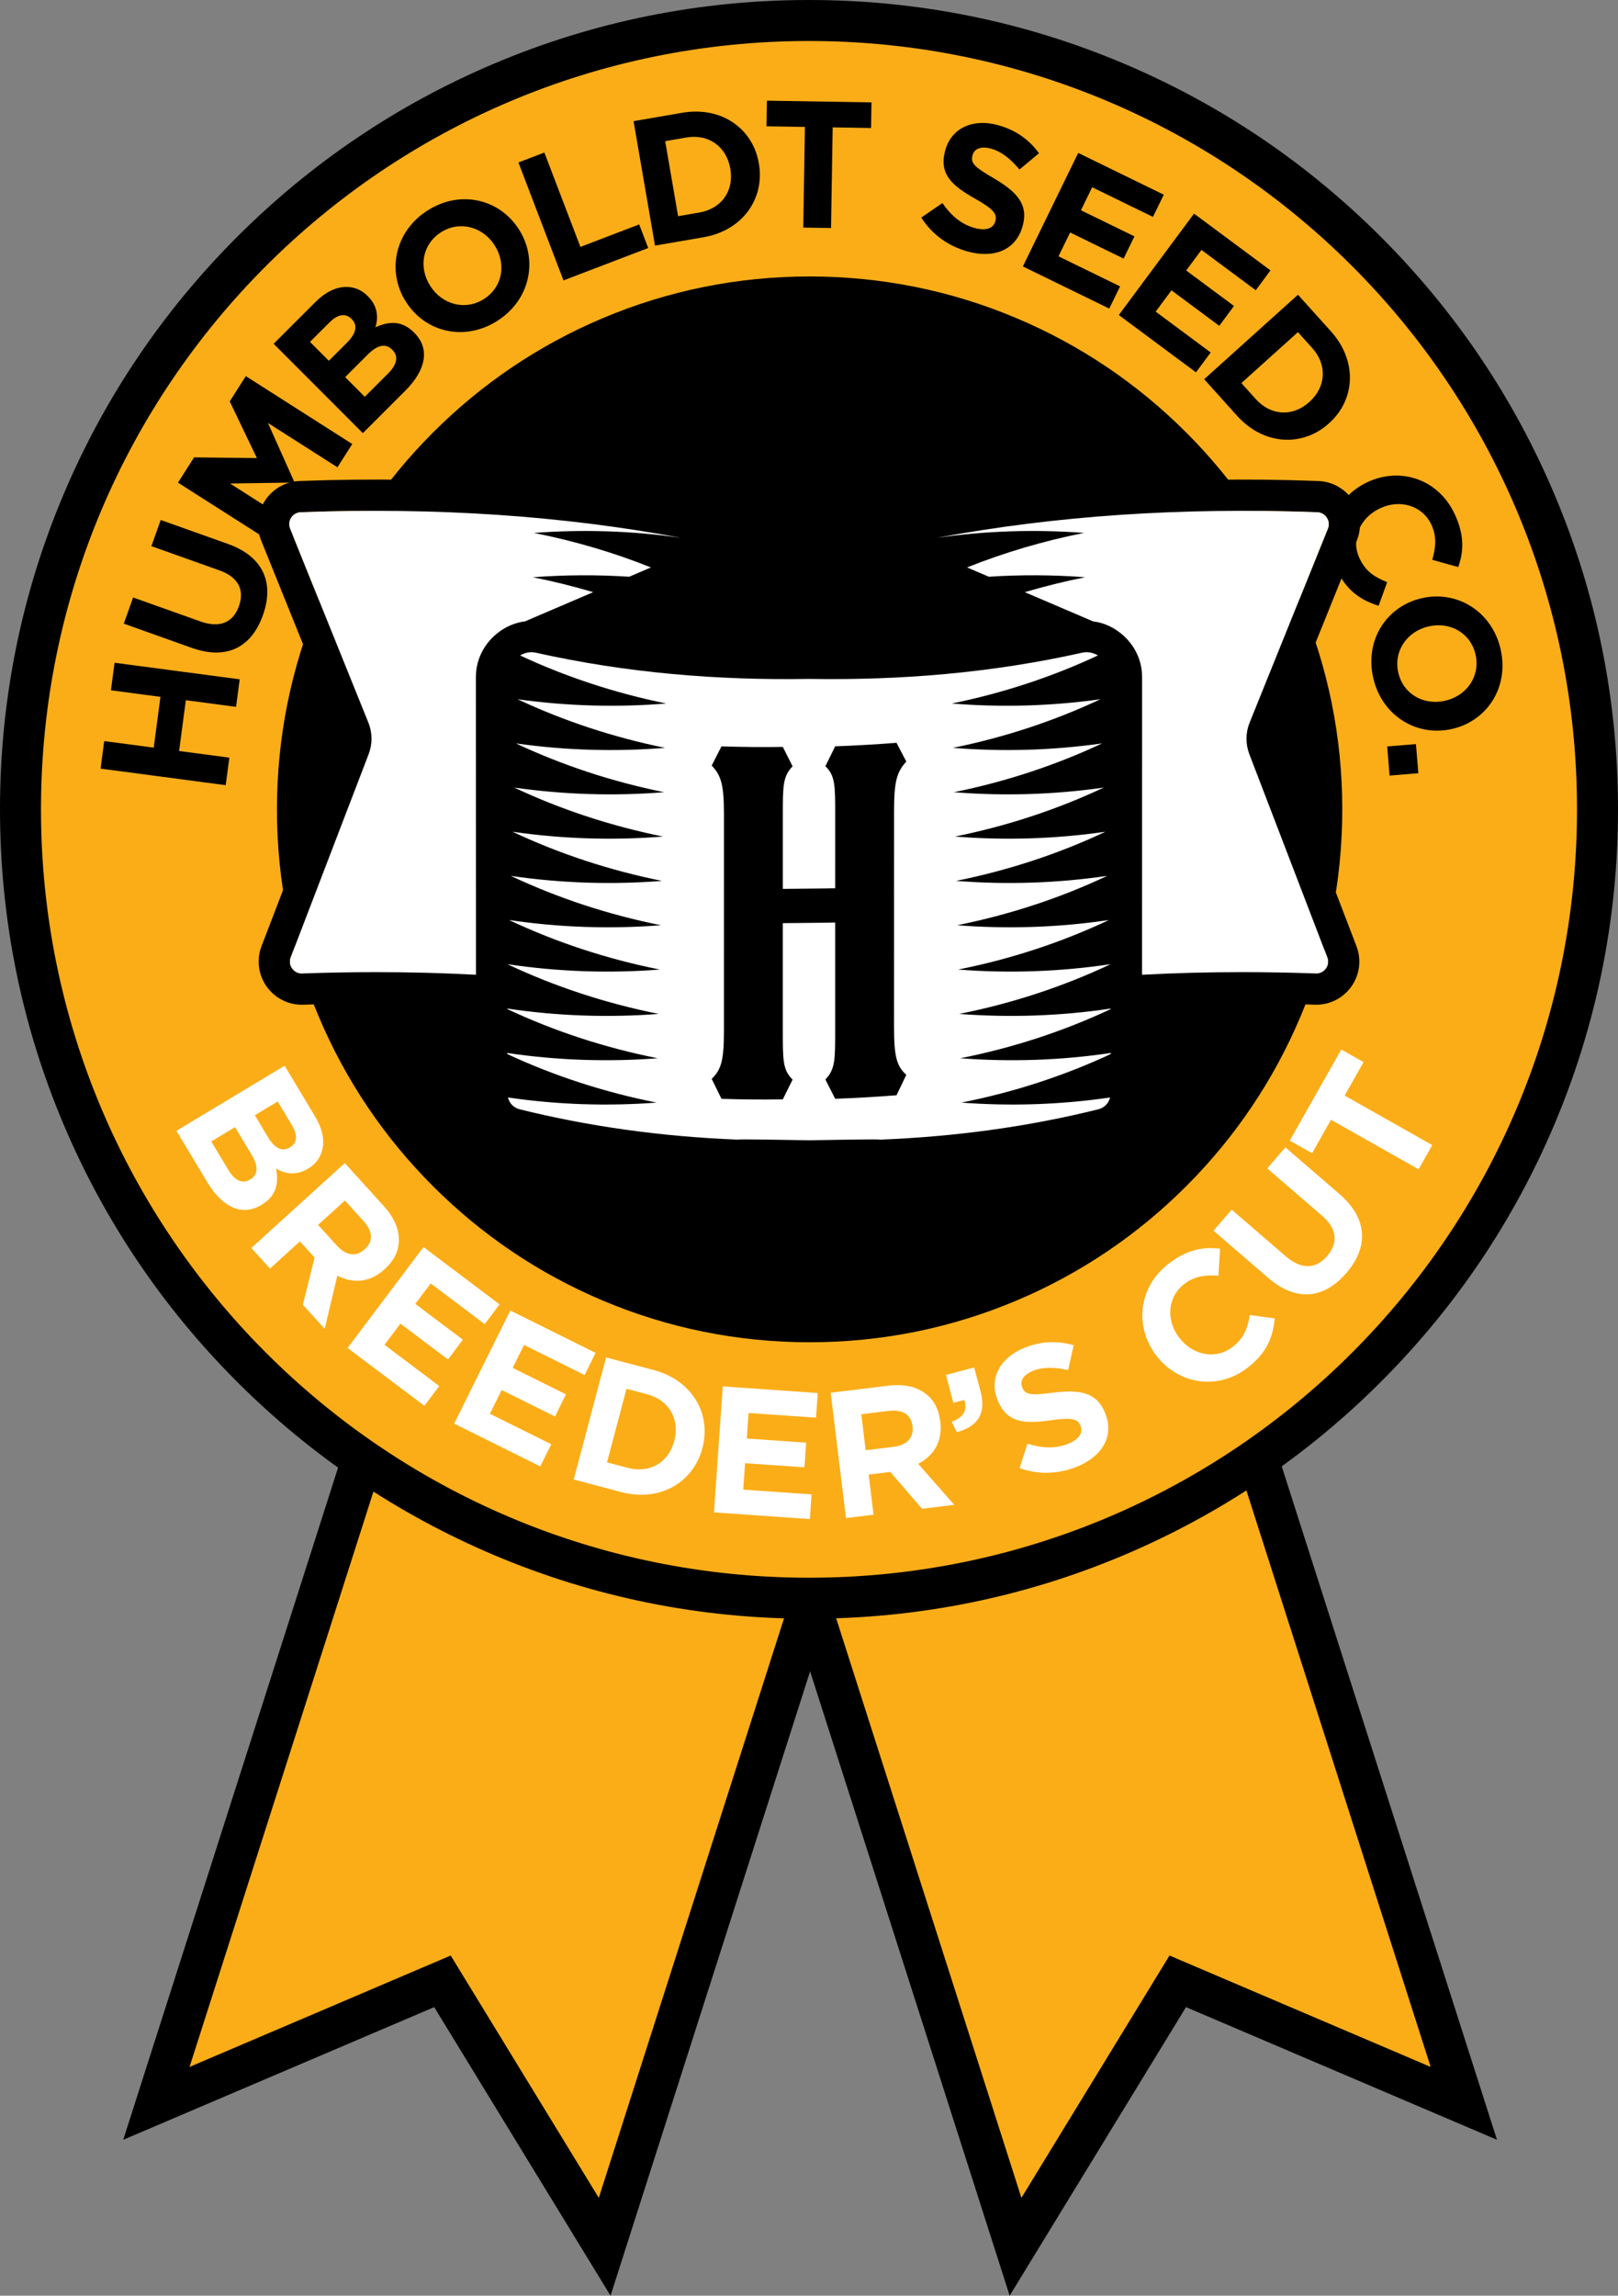
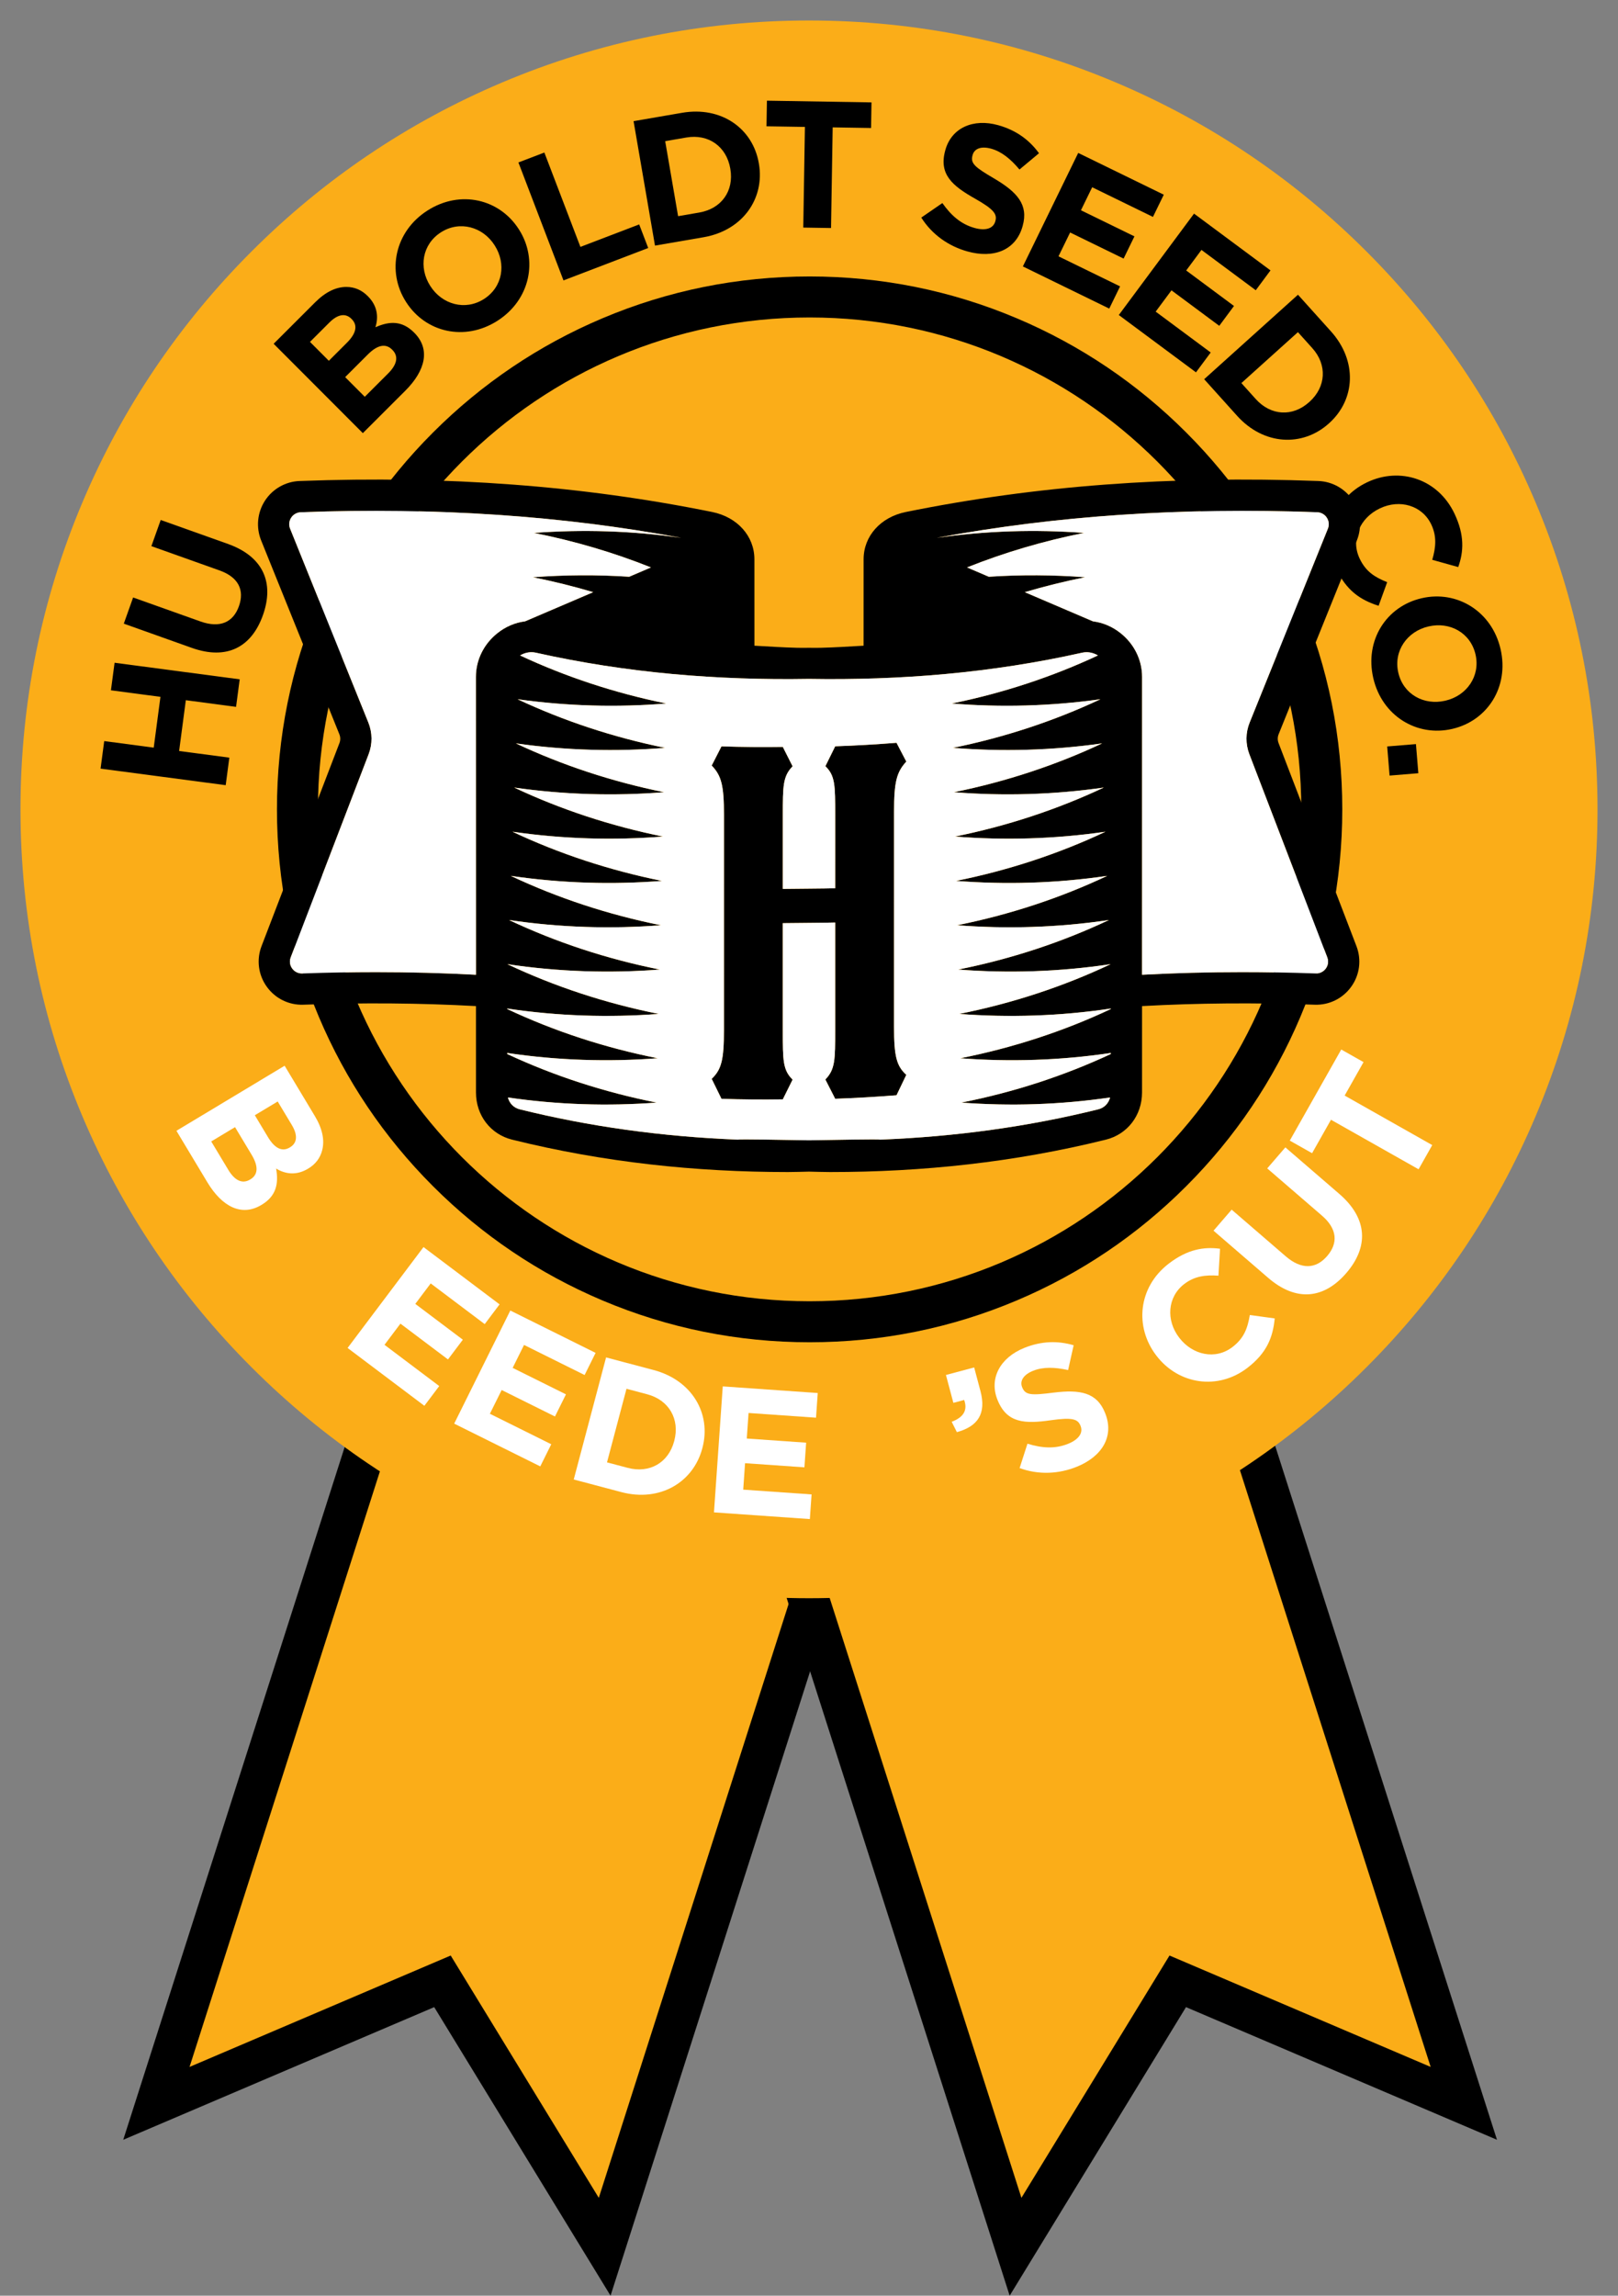
<svg xmlns="http://www.w3.org/2000/svg" id="a" data-name="Layer 1" viewBox="0 0 731.624 1037.593">
  <rect x="0" y="0" width="731.624" height="1037.593" fill="#808080" stroke="none" />
  <g>
    <polygon points="200.066 895.514 70.716 950.665 268.563 331.955 471.265 396.773 273.418 1015.483 200.066 895.514" fill="#fbad18" stroke-width="0" />
    <path d="M274.567,343.602l185.051,59.174-188.858,590.598-66.964-109.523-118.087,50.349,188.858-590.598M262.56,320.307l-5.644,17.65L68.059,928.556l-12.335,38.574,37.254-15.884,103.36-44.07,58.613,95.865,21.125,34.552,12.335-38.574,188.858-590.598,5.644-17.651-17.651-5.644-185.051-59.174-17.651-5.644h0Z" fill="#000" stroke-width="0" />
  </g>
  <g>
    <polygon points="261.357 396.773 464.059 331.955 661.906 950.665 532.556 895.514 459.204 1015.483 261.357 396.773" fill="#fbad18" stroke-width="0" />
    <path d="M458.056,343.602l188.858,590.598-118.087-50.349-66.964,109.523-188.858-590.598,185.051-59.174M470.062,320.307l-17.651,5.644-185.051,59.174-17.651,5.644,5.644,17.651,188.858,590.598,12.335,38.574,21.125-34.552,58.613-95.865,103.36,44.07,37.254,15.884-12.335-38.574-188.858-590.598-5.644-17.65h0Z" fill="#000" stroke-width="0" />
  </g>
  <g>
    <path d="M365.812,722.359c-48.13,0-94.824-9.429-138.787-28.023-42.458-17.958-80.588-43.665-113.33-76.407-32.742-32.741-58.449-70.871-76.407-113.329-18.595-43.963-28.023-90.658-28.023-138.787s9.428-94.824,28.023-138.787c17.958-42.458,43.666-80.588,76.407-113.33,32.742-32.741,70.871-58.449,113.33-76.407,43.963-18.595,90.657-28.023,138.787-28.023s94.824,9.428,138.787,28.023c42.458,17.958,80.588,43.666,113.329,76.407,32.742,32.742,58.449,70.872,76.407,113.33,18.595,43.962,28.023,90.658,28.023,138.787s-9.429,94.824-28.023,138.787c-17.958,42.458-43.665,80.588-76.407,113.329-32.741,32.742-70.871,58.449-113.329,76.407-43.963,18.595-90.658,28.023-138.787,28.023Z" fill="#fbad18" stroke-width="0" />
-     <path d="M365.812,18.531c191.798,0,347.281,155.483,347.281,347.281s-155.483,347.281-347.281,347.281S18.531,557.61,18.531,365.812,174.014,18.531,365.812,18.531M365.812,0c-49.376,0-97.285,9.675-142.396,28.755-43.563,18.425-82.682,44.799-116.272,78.389-33.59,33.589-59.963,72.709-78.389,116.272C9.675,268.527,0,316.436,0,365.812s9.675,97.285,28.755,142.396c18.425,43.563,44.799,82.682,78.389,116.272,33.59,33.589,72.709,59.963,116.272,78.389,45.111,19.08,93.02,28.755,142.396,28.755s97.285-9.675,142.396-28.755c43.563-18.425,82.682-44.799,116.272-78.389,33.589-33.59,59.963-72.709,78.389-116.272,19.08-45.111,28.755-93.02,28.755-142.396s-9.674-97.285-28.755-142.396c-18.426-43.563-44.799-82.682-78.389-116.272-33.59-33.59-72.709-59.963-116.272-78.389C463.097,9.675,415.188,0,365.812,0h0Z" fill="#000" stroke-width="0" />
  </g>
  <g>
-     <path d="M366.09,597.403c-61.86,0-120.018-24.09-163.759-67.831-43.742-43.742-67.832-101.899-67.832-163.76s24.09-120.018,67.832-163.759c43.741-43.742,101.898-67.832,163.759-67.832s120.018,24.09,163.76,67.832c43.741,43.742,67.831,101.899,67.831,163.759s-24.09,120.018-67.831,163.76c-43.742,43.741-101.899,67.831-163.76,67.831Z" fill="#000" stroke-width="0" />
    <path d="M366.09,143.487c122.787,0,222.325,99.538,222.325,222.325s-99.538,222.325-222.325,222.325-222.325-99.538-222.325-222.325,99.538-222.325,222.325-222.325M366.09,124.956c-32.507,0-64.052,6.371-93.758,18.935-28.683,12.132-54.44,29.496-76.553,51.61-22.114,22.114-39.478,47.87-51.61,76.553-12.564,29.706-18.935,61.251-18.935,93.758s6.371,64.052,18.935,93.758c12.132,28.683,29.496,54.439,51.61,76.553,22.114,22.114,47.87,39.478,76.553,51.61,29.706,12.564,61.251,18.935,93.758,18.935s64.052-6.371,93.758-18.935c28.683-12.132,54.44-29.496,76.553-51.61,22.114-22.114,39.478-47.87,51.61-76.553,12.565-29.706,18.935-61.251,18.935-93.758s-6.371-64.052-18.935-93.758c-12.132-28.683-29.496-54.44-51.61-76.553-22.114-22.114-47.87-39.478-76.553-51.61-29.706-12.565-61.251-18.935-93.758-18.935h0Z" fill="#000" stroke-width="0" />
  </g>
  <g>
    <path d="M45.476,347.399l1.647-12.447,22.389,2.963,3.038-22.955-22.389-2.963,1.647-12.447,56.578,7.488-1.647,12.447-22.712-3.005-3.038,22.954,22.712,3.006-1.647,12.447-56.578-7.487Z" fill="#000" stroke-width="0" />
    <path d="M86.706,292.818l-30.725-10.944,4.213-11.829,30.418,10.834c8.833,3.146,14.821.431,17.42-6.866,2.599-7.297-.17-13.131-8.773-16.195l-30.802-10.971,4.213-11.829,30.341,10.807c16.284,5.8,21.017,17.786,15.874,32.227s-16.278,20.429-32.178,14.766Z" fill="#000" stroke-width="0" />
-     <path d="M80.479,218.139l7.275-11.414,28.415.32-12.288-25.623,7.274-11.414,48.129,30.676-6.705,10.52-31.421-20.027,11.925,26.648-.175.275-28.897.436,31.215,19.896-6.617,10.382-48.129-30.676Z" fill="#000" stroke-width="0" />
    <path d="M123.739,155.381l18.75-18.726c4.673-4.667,9.402-6.97,14.13-6.967,3.689.002,6.917,1.389,9.625,4.1l.115.115c4.494,4.5,4.779,9.632,3.393,14.013,6.459-2.878,12.109-2.99,17.468,2.375l.115.115c7.375,7.385,5.062,17.069-4.053,26.173l-19.212,19.187-40.332-40.385ZM158.917,144.104c-2.708-2.711-6.226-2.08-9.976,1.666l-8.769,8.758,8.527,8.539,8.192-8.182c3.923-3.918,5.136-7.665,2.14-10.665l-.115-.115ZM177.299,158.011c-2.708-2.712-6.34-2.426-10.956,2.184l-10.269,10.256,8.873,8.885,10.558-10.544c3.923-3.918,4.906-7.665,1.91-10.665l-.115-.115Z" fill="#000" stroke-width="0" />
    <path d="M183.643,136.538l-.088-.138c-8.736-13.673-5.104-31.765,9.737-41.248s32.56-5.224,41.295,8.449l.088.137c8.736,13.673,5.104,31.766-9.737,41.248-14.842,9.482-32.56,5.225-41.295-8.449ZM223.701,110.944l-.088-.137c-5.268-8.245-15.705-11.253-24.225-5.81s-10.127,15.953-4.859,24.198l.088.138c5.268,8.245,15.704,11.253,24.224,5.81,8.52-5.444,10.127-15.953,4.859-24.198Z" fill="#000" stroke-width="0" />
    <path d="M234.418,73.425l11.728-4.483,16.304,42.648,26.579-10.161,4.075,10.662-38.307,14.645-20.379-53.31Z" fill="#000" stroke-width="0" />
    <path d="M286.483,54.763l21.937-3.778c17.678-3.045,31.981,6.985,34.708,22.814l.027.161c2.727,15.829-7.37,30.227-25.048,33.271l-21.936,3.778-9.688-56.247ZM300.781,63.801l5.84,33.909,9.562-1.647c10.044-1.73,15.777-9.75,14.062-19.714l-.027-.161c-1.717-9.964-9.831-15.764-19.875-14.034l-9.562,1.647Z" fill="#000" stroke-width="0" />
    <path d="M363.961,57.366l-17.365-.283.188-11.577,47.286.77-.188,11.577-17.365-.283-.741,45.492-12.555-.204.74-45.493Z" fill="#000" stroke-width="0" />
    <path d="M416.58,98.344l9.535-6.566c3.887,5.486,8.269,9.502,14.552,11.255,5.026,1.402,8.479.25,9.378-2.971l.044-.157c.854-3.063-.57-5.238-9.123-10.08-10.386-5.86-16.556-11.052-13.532-21.89l.044-.157c2.783-9.974,12.556-14.358,23.865-11.203,8.089,2.257,14.063,6.633,18.47,12.687l-8.825,7.357c-4.006-4.758-8.069-8.092-12.781-9.407-4.713-1.314-7.639.07-8.405,2.819l-.044.157c-1.029,3.691,1.042,5.37,9.844,10.534,10.319,6.096,15.507,11.776,12.833,21.357l-.044.157c-3.045,10.917-13.079,14.72-24.938,11.411-8.403-2.345-15.939-7.495-20.871-15.304Z" fill="#000" stroke-width="0" />
    <path d="M487.54,69.121l38.696,18.876-4.897,10.041-27.483-13.407-5.076,10.407,24.185,11.798-4.897,10.04-24.186-11.798-5.255,10.773,27.849,13.585-4.897,10.041-39.062-19.056,25.025-51.301Z" fill="#000" stroke-width="0" />
    <path d="M539.914,96.552l34.571,25.661-6.658,8.97-24.554-18.225-6.901,9.297,21.607,16.038-6.658,8.97-21.606-16.038-7.145,9.625,24.881,18.468-6.658,8.97-34.898-25.903,34.02-45.833Z" fill="#000" stroke-width="0" />
    <path d="M586.915,133.208l14.893,16.542c12.001,13.331,11.143,30.778-.794,41.524l-.121.109c-11.937,10.746-29.499,9.882-41.5-3.448l-14.893-16.542,42.415-38.185ZM586.894,150.122l-25.57,23.02,6.491,7.211c6.819,7.574,16.661,8.148,24.174,1.384l.122-.109c7.513-6.764,8.094-16.721,1.274-24.295l-6.491-7.21Z" fill="#000" stroke-width="0" />
    <path d="M618.147,218.003l.147-.07c14.663-6.944,31.908-1.58,39.411,14.262,4.571,9.653,4.155,17.157,1.673,24.106l-11.746-3.278c1.691-5.763,2.053-10.715-.425-15.946-4.118-8.695-14.306-11.538-23.147-7.351l-.147.07c-8.843,4.188-13.314,13.793-9.127,22.635,2.792,5.895,6.786,8.423,12.463,10.696l-3.874,10.676c-8.187-2.619-14.48-6.765-19.227-16.786-7.188-15.179-.812-32.001,13.999-39.016Z" fill="#000" stroke-width="0" />
    <path d="M642.755,270.403l.159-.037c15.808-3.653,31.638,5.827,35.603,22.985,3.965,17.159-5.979,32.426-21.787,36.08l-.159.037c-15.808,3.652-31.638-5.827-35.603-22.985-3.965-17.159,5.979-32.427,21.787-36.08ZM653.456,316.715l.159-.037c9.532-2.203,15.861-11.029,13.585-20.879s-11.64-14.883-21.172-12.68l-.159.037c-9.532,2.203-15.861,11.029-13.585,20.879,2.276,9.85,11.64,14.882,21.172,12.68Z" fill="#000" stroke-width="0" />
    <path d="M640.259,336.314l1.083,13.165-13.003,1.069-1.083-13.165,13.003-1.069Z" fill="#000" stroke-width="0" />
  </g>
  <g>
    <path d="M128.7,481.689l13.652,22.713c3.403,5.661,4.498,10.806,3.354,15.394-.892,3.581-3.015,6.379-6.3,8.354l-.14.084c-5.451,3.276-10.5,2.315-14.417-.086,1.236,6.963-.018,12.473-6.518,16.38l-.14.084c-8.945,5.377-17.787.797-24.424-10.244l-13.988-23.272,48.919-29.405ZM113.233,533.037c3.285-1.975,3.883-5.569.522-11.16l-7.478-12.439-10.762,6.47,7.688,12.788c2.856,4.753,6.256,6.609,9.89,4.426l.14-.084ZM131.163,518.548c3.285-1.974,3.52-5.54.789-10.083l-6.385-10.622-10.343,6.217,5.965,9.924c2.856,4.752,6.2,6.833,9.834,4.648l.14-.084Z" fill="#fff" stroke-width="0" />
-     <path d="M155.908,525.696l17.539,19.316c4.878,5.372,7.157,10.792,6.896,16.205-.222,4.607-2.325,8.72-6.37,12.392l-.121.109c-6.821,6.194-14.45,6.403-21.32,2.84l-5.719,24.024-9.866-10.865,5.3-21.332-6.632-7.305-13.521,12.277-8.441-9.296,42.254-38.366ZM152.376,563.043c4.165,4.588,8.821,4.985,12.443,1.697l.121-.11c4.044-3.672,3.57-8.197-.596-12.784l-8.386-9.236-12.133,11.017,8.551,9.417Z" fill="#fff" stroke-width="0" />
    <path d="M191.503,563.649l34.394,25.895-6.719,8.924-24.427-18.391-6.964,9.25,21.497,16.184-6.719,8.924-21.496-16.184-7.209,9.576,24.753,18.636-6.719,8.924-34.72-26.14,34.329-45.598Z" fill="#fff" stroke-width="0" />
    <path d="M230.754,592.328l38.559,19.143-4.967,10.005-27.386-13.596-5.148,10.37,24.099,11.964-4.967,10.005-24.1-11.964-5.329,10.735,27.75,13.776-4.967,10.005-38.924-19.323,25.378-51.12Z" fill="#fff" stroke-width="0" />
    <path d="M274.055,613.524l21.516,5.702c17.339,4.596,26.164,19.672,22.049,35.197l-.042.158c-4.115,15.525-19.291,24.408-36.629,19.812l-21.516-5.702,14.622-55.168ZM283.288,627.696l-8.815,33.258,9.379,2.486c9.852,2.611,18.404-2.292,20.995-12.064l.042-.157c2.59-9.772-2.37-18.426-12.222-21.037l-9.379-2.485Z" fill="#fff" stroke-width="0" />
    <path d="M326.816,626.618l42.949,2.997-.777,11.145-30.504-2.129-.807,11.552,26.844,1.873-.777,11.144-26.844-1.873-.834,11.958,30.91,2.157-.777,11.144-43.356-3.025,3.974-56.941Z" fill="#fff" stroke-width="0" />
-     <path d="M375.612,629.481l25.898-3.164c7.203-.88,12.943.39,17.212,3.729,3.633,2.842,5.776,6.933,6.438,12.355l.02.162c1.117,9.146-3.117,15.495-9.994,19.046l16.312,18.542-14.568,1.779-14.354-16.646-9.793,1.196,2.215,18.129-12.463,1.522-6.922-56.652ZM404.064,653.933c6.15-.752,9.164-4.323,8.571-9.18l-.021-.161c-.662-5.423-4.631-7.648-10.781-6.897l-12.383,1.513,1.987,16.268,12.626-1.542Z" fill="#fff" stroke-width="0" />
    <path d="M430.332,642.605c5.447-2.042,7.275-5.313,5.643-9.856l-4.885,1.302-3.359-12.605,12.763-3.401,2.834,10.636c2.771,10.399-1.294,16.039-10.647,18.616l-2.348-4.69Z" fill="#fff" stroke-width="0" />
    <path d="M461.044,663.535l3.549-11.019c6.427,1.976,12.349,2.484,18.396.04,4.838-1.955,6.871-4.975,5.619-8.074l-.062-.151c-1.191-2.948-3.647-3.802-13.377-2.42-11.804,1.691-19.859,1.342-24.075-9.09l-.061-.151c-3.88-9.6,1.188-19.035,12.074-23.434,7.786-3.146,15.188-3.324,22.372-1.215l-2.503,11.212c-6.076-1.325-11.33-1.488-15.866.344-4.535,1.833-6.009,4.715-4.939,7.361l.061.15c1.437,3.553,4.102,3.619,14.226,2.342,11.895-1.465,19.47-.129,23.196,9.093l.061.151c4.247,10.507-1.384,19.642-12.798,24.254-8.088,3.27-17.201,3.786-25.872.606Z" fill="#fff" stroke-width="0" />
    <path d="M522.963,612.806l-.1-.13c-9.89-12.862-8.295-30.853,5.602-41.538,8.468-6.51,15.89-7.691,23.207-6.735l-.719,12.174c-5.989-.434-10.906.262-15.495,3.79-7.628,5.864-8.251,16.423-2.287,24.179l.099.13c5.964,7.756,16.299,10.095,24.055,4.131,5.171-3.976,6.798-8.414,7.818-14.444l11.254,1.528c-.827,8.556-3.548,15.584-12.338,22.343-13.315,10.238-31.106,7.564-41.096-5.427Z" fill="#fff" stroke-width="0" />
    <path d="M573.424,577.542l-24.694-21.302,8.2-9.508,24.448,21.089c7.1,6.124,13.663,5.755,18.722-.109,5.06-5.865,4.584-12.305-2.33-18.27l-24.757-21.354,8.201-9.507,24.386,21.035c13.089,11.289,13.172,24.174,3.16,35.781-10.012,11.606-22.557,13.168-35.336,2.145Z" fill="#fff" stroke-width="0" />
    <path d="M601.841,506.102l-8.545,15.119-10.08-5.696,23.268-41.171,10.079,5.696-8.544,15.12,39.608,22.384-6.178,10.932-39.608-22.384Z" fill="#fff" stroke-width="0" />
  </g>
  <g>
    <path d="M404.263,464.145c0-32.453,0-64.906.012-97.353,0-13.278,1.108-17.771,5.54-22.579-1.471-2.826-2.955-5.657-4.432-8.483-9.24.726-18.479,1.262-27.719,1.582-1.477,2.998-2.961,6.002-4.444,8.987,4.444,4.291,4.444,8.71,4.444,21.988,0,11.056,0,22.13-.006,33.185-3.7.135-19.994.222-23.687.283v-33.185c0-13.278,0-17.698,4.426-22.222-1.471-2.918-2.949-5.836-4.426-8.76-9.24.135-18.479.055-27.725-.252-1.477,2.893-2.949,5.786-4.432,8.667,4.432,4.617,5.546,9.067,5.546,22.345,0,32.441-.012,64.894-.012,97.346,0,13.272-1.102,17.679-5.534,21.92,1.471,3.004,2.942,6.02,4.426,9.024,9.246.314,18.479.394,27.725.252,1.471-2.973,2.955-5.953,4.432-8.932-4.432-4.327-4.432-8.772-4.432-22.044v-48.673c3.7-.062,19.994-.154,23.693-.283v48.679c0,13.278,0,17.71-4.451,22.259,1.496,2.912,2.967,5.817,4.451,8.723,9.246-.326,18.479-.862,27.725-1.588,1.471-3.059,2.955-6.137,4.426-9.221-4.426-4.044-5.546-8.396-5.546-21.668ZM404.263,464.145c0-32.453,0-64.906.012-97.353,0-13.278,1.108-17.771,5.54-22.579-1.471-2.826-2.955-5.657-4.432-8.483-9.24.726-18.479,1.262-27.719,1.582-1.477,2.998-2.961,6.002-4.444,8.987,4.444,4.291,4.444,8.71,4.444,21.988,0,11.056,0,22.13-.006,33.185-3.7.135-19.994.222-23.687.283v-33.185c0-13.278,0-17.698,4.426-22.222-1.471-2.918-2.949-5.836-4.426-8.76-9.24.135-18.479.055-27.725-.252-1.477,2.893-2.949,5.786-4.432,8.667,4.432,4.617,5.546,9.067,5.546,22.345,0,32.441-.012,64.894-.012,97.346,0,13.272-1.102,17.679-5.534,21.92,1.471,3.004,2.942,6.02,4.426,9.024,9.246.314,18.479.394,27.725.252,1.471-2.973,2.955-5.953,4.432-8.932-4.432-4.327-4.432-8.772-4.432-22.044v-48.673c3.7-.062,19.994-.154,23.693-.283v48.679c0,13.278,0,17.71-4.451,22.259,1.496,2.912,2.967,5.817,4.451,8.723,9.246-.326,18.479-.862,27.725-1.588,1.471-3.059,2.955-6.137,4.426-9.221-4.426-4.044-5.546-8.396-5.546-21.668ZM404.263,464.145c0-32.453,0-64.906.012-97.353,0-13.278,1.108-17.771,5.54-22.579-1.471-2.826-2.955-5.657-4.432-8.483-9.24.726-18.479,1.262-27.719,1.582-1.477,2.998-2.961,6.002-4.444,8.987,4.444,4.291,4.444,8.71,4.444,21.988,0,11.056,0,22.13-.006,33.185-3.7.135-19.994.222-23.687.283v-33.185c0-13.278,0-17.698,4.426-22.222-1.471-2.918-2.949-5.836-4.426-8.76-9.24.135-18.479.055-27.725-.252-1.477,2.893-2.949,5.786-4.432,8.667,4.432,4.617,5.546,9.067,5.546,22.345,0,32.441-.012,64.894-.012,97.346,0,13.272-1.102,17.679-5.534,21.92,1.471,3.004,2.942,6.02,4.426,9.024,9.246.314,18.479.394,27.725.252,1.471-2.973,2.955-5.953,4.432-8.932-4.432-4.327-4.432-8.772-4.432-22.044v-48.673c3.7-.062,19.994-.154,23.693-.283v48.679c0,13.278,0,17.71-4.451,22.259,1.496,2.912,2.967,5.817,4.451,8.723,9.246-.326,18.479-.862,27.725-1.588,1.471-3.059,2.955-6.137,4.426-9.221-4.426-4.044-5.546-8.396-5.546-21.668ZM404.263,464.145c0-32.453,0-64.906.012-97.353,0-13.278,1.108-17.771,5.54-22.579-1.471-2.826-2.955-5.657-4.432-8.483-9.24.726-18.479,1.262-27.719,1.582-1.477,2.998-2.961,6.002-4.444,8.987,4.444,4.291,4.444,8.71,4.444,21.988,0,11.056,0,22.13-.006,33.185-3.7.135-19.994.222-23.687.283v-33.185c0-13.278,0-17.698,4.426-22.222-1.471-2.918-2.949-5.836-4.426-8.76-9.24.135-18.479.055-27.725-.252-1.477,2.893-2.949,5.786-4.432,8.667,4.432,4.617,5.546,9.067,5.546,22.345,0,32.441-.012,64.894-.012,97.346,0,13.272-1.102,17.679-5.534,21.92,1.471,3.004,2.942,6.02,4.426,9.024,9.246.314,18.479.394,27.725.252,1.471-2.973,2.955-5.953,4.432-8.932-4.432-4.327-4.432-8.772-4.432-22.044v-48.673c3.7-.062,19.994-.154,23.693-.283v48.679c0,13.278,0,17.71-4.451,22.259,1.496,2.912,2.967,5.817,4.451,8.723,9.246-.326,18.479-.862,27.725-1.588,1.471-3.059,2.955-6.137,4.426-9.221-4.426-4.044-5.546-8.396-5.546-21.668ZM578.131,335.829c-.492-1.28-.474-2.684.031-3.952l35.389-87.633c2.37-5.891,1.73-12.595-1.724-17.938-3.472-5.337-9.326-8.673-15.679-8.901-66.857-2.475-127.885,2.105-186.549,14.004-11.425,2.315-19.095,10.896-19.095,21.36l-.012,39.076c-6.531.363-13.093.788-19.507.948-1.736-.006-3.429.031-5.183,0-1.73.031-3.429-.006-5.171,0-6.402-.16-12.964-.585-19.495-.948l-.012-39.076c-.012-10.465-7.682-19.046-19.095-21.36-58.676-11.899-119.692-16.479-186.549-14.004-6.359.228-12.219,3.564-15.679,8.901-3.46,5.343-4.1,12.047-1.724,17.938l35.377,87.633c.517,1.268.523,2.672.043,3.952l-35.235,91.794c-2.352,6.131-1.484,12.976,2.339,18.307,3.817,5.355,10.028,8.427,16.602,8.175,26.919-.966,52.841-.763,78.017.628l.006,39.07c0,10.305,6.568,18.861,16.343,21.293,41.508,10.292,83.108,14.638,124.715,14.638,3.176,0,6.353-.129,9.517-.191,3.189.061,6.353.191,9.541.191,41.606,0,83.207-4.346,124.715-14.638,9.775-2.432,16.331-10.988,16.343-21.293l.006-39.07c25.177-1.391,51.086-1.594,78.017-.628,6.574.252,12.792-2.819,16.602-8.175,3.823-5.331,4.678-12.176,2.327-18.307l-35.223-91.794ZM215.19,305.961l.031,134.607c-14.792-.794-29.812-1.188-45.152-1.188-10.957,0-22.087.197-33.376.603-2.616.068-4.087-1.545-4.598-2.259-.505-.708-1.576-2.61-.634-5.041l35.223-91.794c1.773-4.629,1.736-9.714-.117-14.306l-35.383-87.633c-.671-1.644-.492-3.46.474-4.962.979-1.496,2.561-2.388,4.34-2.462,61.477-2.278,117.894,1.514,172.046,11.567-22.364-3.226-44.746-3.872-66.623-2.228,18.301,3.62,36.036,8.858,52.921,15.599l-9.837,4.211c-14.638-.966-29.209-.856-43.558.222,9.258,1.847,18.362,4.106,27.282,6.747l-30.809,13.186c-4.463.554-8.809,2.382-12.552,5.386-6.15,4.918-9.677,12.114-9.677,19.747ZM502.274,456.062c-21.293,10.015-44.192,17.513-68.045,22.241,22.321,1.699,45.201,1.01,68.045-2.388v.474c-21.163,9.874-43.896,17.273-67.577,21.957,22.087,1.668,44.69.991,67.263-2.315-.696,2.659-2.622,4.678-5.312,5.343-31.394,7.793-64.173,12.348-98.731,13.721.006-.314-21.545.117-32.114.289-10.545-.172-32.102-.603-32.09-.289-34.558-1.373-67.337-5.928-98.731-13.721-2.702-.665-4.617-2.684-5.325-5.343,22.585,3.306,45.177,3.983,67.257,2.315-23.663-4.684-46.396-12.084-67.559-21.957v-.474c22.844,3.398,45.712,4.087,68.045,2.388-23.86-4.728-46.753-12.225-68.045-22.241v-.222c22.998,3.441,46.045,4.143,68.525,2.432-24.013-4.789-47.06-12.373-68.464-22.493,23.145,3.478,46.328,4.192,68.95,2.438-23.903-4.765-46.863-12.318-68.168-22.388,23.041,3.429,46.119,4.1,68.648,2.358-23.798-4.777-46.636-12.299-67.867-22.314,22.955,3.379,45.934,4.026,68.353,2.271-23.699-4.771-46.439-12.262-67.577-22.222,22.856,3.318,45.743,3.946,68.051,2.179-23.589-4.771-46.236-12.231-67.288-22.142,22.758,3.269,45.54,3.866,67.774,2.099-23.502-4.758-46.045-12.201-67.017-22.062,22.671,3.219,45.368,3.792,67.497,2.019-23.398-4.746-45.854-12.17-66.74-21.976,22.585,3.17,45.189,3.718,67.227,1.933-23.17-4.721-45.398-12.047-66.106-21.73,1.644-.954,3.404-1.459,5.159-1.459.659,0,1.305.068,1.939.209,41.114,9.209,82.339,12.551,123.551,11.856,41.225.696,82.462-2.647,123.576-11.856.634-.142,1.28-.209,1.939-.209,1.742,0,3.515.505,5.146,1.459-20.695,9.683-42.924,17.008-66.094,21.73,22.037,1.785,44.635,1.237,67.226-1.933-20.899,9.806-43.342,17.23-66.74,21.976,22.13,1.773,44.814,1.2,67.497-2.019-20.973,9.861-43.527,17.304-67.03,22.062,22.234,1.767,45.011,1.17,67.787-2.099-21.065,9.911-43.699,17.371-67.3,22.142,22.321,1.767,45.208,1.139,68.051-2.179-21.126,9.96-43.866,17.451-67.565,22.222,22.419,1.754,45.398,1.108,68.347-2.271-21.225,10.015-44.069,17.538-67.867,22.314,22.518,1.742,45.595,1.071,68.648-2.358-21.311,10.071-44.259,17.624-68.162,22.388,22.622,1.754,45.805,1.04,68.95-2.438-21.403,10.12-44.463,17.704-68.464,22.493,22.481,1.711,45.515,1.009,68.525-2.432v.222ZM599.534,437.724c-.517.714-1.988,2.327-4.604,2.259-11.296-.406-22.425-.603-33.383-.603-15.328,0-30.36.394-45.14,1.188l.018-134.607c.012-7.633-3.515-14.829-9.664-19.747-3.743-3.004-8.089-4.832-12.551-5.386l-30.822-13.186c8.932-2.641,18.036-4.9,27.282-6.747-14.349-1.077-28.907-1.188-43.545-.222l-9.843-4.211c16.891-6.74,34.626-11.979,52.902-15.599-21.865-1.644-44.241-.997-66.599,2.228,54.146-10.052,110.569-13.844,172.04-11.567,1.779.074,3.367.966,4.334,2.462.979,1.502,1.145,3.318.48,4.962l-35.377,87.633c-1.865,4.592-1.896,9.677-.129,14.306l35.229,91.794c.936,2.431-.123,4.334-.628,5.041ZM409.815,344.213c-1.471-2.826-2.955-5.657-4.432-8.483-9.24.726-18.479,1.262-27.719,1.582-1.477,2.998-2.961,6.002-4.444,8.987,4.444,4.291,4.444,8.71,4.444,21.988,0,11.056,0,22.13-.006,33.185-3.7.135-19.994.222-23.687.283v-33.185c0-13.278,0-17.698,4.426-22.222-1.471-2.918-2.949-5.836-4.426-8.76-9.24.135-18.479.055-27.725-.252-1.477,2.893-2.949,5.786-4.432,8.667,4.432,4.617,5.546,9.067,5.546,22.345,0,32.441-.012,64.894-.012,97.346,0,13.272-1.102,17.679-5.534,21.92,1.471,3.004,2.942,6.02,4.426,9.024,9.246.314,18.479.394,27.725.252,1.471-2.973,2.955-5.953,4.432-8.932-4.432-4.327-4.432-8.772-4.432-22.044v-48.673c3.7-.062,19.994-.154,23.693-.283v48.679c0,13.278,0,17.71-4.451,22.259,1.496,2.912,2.967,5.817,4.451,8.723,9.246-.326,18.479-.862,27.725-1.588,1.471-3.059,2.955-6.137,4.426-9.221-4.426-4.044-5.546-8.396-5.546-21.668,0-32.453,0-64.906.012-97.353,0-13.278,1.108-17.771,5.54-22.579ZM404.263,464.145c0-32.453,0-64.906.012-97.353,0-13.278,1.108-17.771,5.54-22.579-1.471-2.826-2.955-5.657-4.432-8.483-9.24.726-18.479,1.262-27.719,1.582-1.477,2.998-2.961,6.002-4.444,8.987,4.444,4.291,4.444,8.71,4.444,21.988,0,11.056,0,22.13-.006,33.185-3.7.135-19.994.222-23.687.283v-33.185c0-13.278,0-17.698,4.426-22.222-1.471-2.918-2.949-5.836-4.426-8.76-9.24.135-18.479.055-27.725-.252-1.477,2.893-2.949,5.786-4.432,8.667,4.432,4.617,5.546,9.067,5.546,22.345,0,32.441-.012,64.894-.012,97.346,0,13.272-1.102,17.679-5.534,21.92,1.471,3.004,2.942,6.02,4.426,9.024,9.246.314,18.479.394,27.725.252,1.471-2.973,2.955-5.953,4.432-8.932-4.432-4.327-4.432-8.772-4.432-22.044v-48.673c3.7-.062,19.994-.154,23.693-.283v48.679c0,13.278,0,17.71-4.451,22.259,1.496,2.912,2.967,5.817,4.451,8.723,9.246-.326,18.479-.862,27.725-1.588,1.471-3.059,2.955-6.137,4.426-9.221-4.426-4.044-5.546-8.396-5.546-21.668ZM404.263,464.145c0-32.453,0-64.906.012-97.353,0-13.278,1.108-17.771,5.54-22.579-1.471-2.826-2.955-5.657-4.432-8.483-9.24.726-18.479,1.262-27.719,1.582-1.477,2.998-2.961,6.002-4.444,8.987,4.444,4.291,4.444,8.71,4.444,21.988,0,11.056,0,22.13-.006,33.185-3.7.135-19.994.222-23.687.283v-33.185c0-13.278,0-17.698,4.426-22.222-1.471-2.918-2.949-5.836-4.426-8.76-9.24.135-18.479.055-27.725-.252-1.477,2.893-2.949,5.786-4.432,8.667,4.432,4.617,5.546,9.067,5.546,22.345,0,32.441-.012,64.894-.012,97.346,0,13.272-1.102,17.679-5.534,21.92,1.471,3.004,2.942,6.02,4.426,9.024,9.246.314,18.479.394,27.725.252,1.471-2.973,2.955-5.953,4.432-8.932-4.432-4.327-4.432-8.772-4.432-22.044v-48.673c3.7-.062,19.994-.154,23.693-.283v48.679c0,13.278,0,17.71-4.451,22.259,1.496,2.912,2.967,5.817,4.451,8.723,9.246-.326,18.479-.862,27.725-1.588,1.471-3.059,2.955-6.137,4.426-9.221-4.426-4.044-5.546-8.396-5.546-21.668Z" fill="#000" stroke-width="0" />
    <path d="M600.162,432.683c.936,2.431-.123,4.334-.628,5.041-.517.714-1.988,2.327-4.604,2.259-11.296-.406-22.425-.603-33.383-.603-15.328,0-30.36.394-45.14,1.188l.018-134.607c.012-7.633-3.515-14.829-9.664-19.747-3.743-3.004-8.089-4.832-12.551-5.386l-30.822-13.186c8.932-2.641,18.036-4.9,27.282-6.747-14.349-1.077-28.907-1.188-43.545-.222l-9.843-4.211c16.891-6.74,34.626-11.979,52.902-15.599-21.865-1.644-44.241-.997-66.599,2.228,54.146-10.052,110.569-13.844,172.04-11.567,1.779.074,3.367.966,4.334,2.462.979,1.502,1.145,3.318.48,4.962l-35.377,87.633c-1.865,4.592-1.896,9.677-.129,14.306l35.229,91.794Z" fill="#fff" stroke-width="0" />
    <path d="M502.274,455.84c-23.01,3.441-46.045,4.143-68.525,2.432,24.001-4.789,47.06-12.373,68.464-22.493-23.146,3.478-46.328,4.192-68.95,2.438,23.903-4.765,46.851-12.318,68.162-22.388-23.053,3.429-46.131,4.1-68.648,2.358,23.798-4.777,46.642-12.299,67.867-22.314-22.949,3.379-45.928,4.026-68.347,2.271,23.699-4.771,46.439-12.262,67.565-22.222-22.844,3.318-45.731,3.946-68.051,2.179,23.601-4.771,46.236-12.231,67.3-22.142-22.776,3.269-45.552,3.866-67.787,2.099,23.503-4.758,46.057-12.201,67.03-22.062-22.684,3.219-45.368,3.792-67.497,2.019,23.398-4.746,45.842-12.17,66.74-21.976-22.591,3.17-45.189,3.718-67.226,1.933,23.17-4.721,45.398-12.047,66.094-21.73-1.631-.954-3.404-1.459-5.146-1.459-.659,0-1.305.068-1.939.209-41.114,9.209-82.351,12.551-123.576,11.856-41.212.696-82.437-2.647-123.551-11.856-.634-.142-1.28-.209-1.939-.209-1.754,0-3.515.505-5.159,1.459,20.708,9.683,42.936,17.008,66.106,21.73-22.037,1.785-44.641,1.237-67.227-1.933,20.886,9.806,43.342,17.23,66.74,21.976-22.13,1.773-44.826,1.2-67.497-2.019,20.972,9.861,43.515,17.304,67.017,22.062-22.234,1.767-45.017,1.17-67.774-2.099,21.052,9.911,43.699,17.371,67.288,22.142-22.308,1.767-45.195,1.139-68.051-2.179,21.139,9.96,43.878,17.451,67.577,22.222-22.419,1.754-45.398,1.108-68.353-2.271,21.231,10.015,44.069,17.538,67.867,22.314-22.53,1.742-45.608,1.071-68.648-2.358,21.305,10.071,44.266,17.624,68.168,22.388-22.622,1.754-45.805,1.04-68.95-2.438,21.403,10.12,44.45,17.704,68.464,22.493-22.481,1.711-45.528,1.009-68.525-2.432v.222c21.293,10.015,44.186,17.513,68.045,22.241-22.333,1.699-45.201,1.01-68.045-2.388v.474c21.163,9.874,43.896,17.273,67.559,21.957-22.081,1.668-44.672.991-67.257-2.315.708,2.659,2.622,4.678,5.325,5.343,31.394,7.793,64.173,12.348,98.731,13.721-.012-.314,21.545.117,32.09.289,10.569-.172,32.121-.603,32.114-.289,34.558-1.373,67.337-5.928,98.731-13.721,2.69-.665,4.617-2.684,5.312-5.343-22.573,3.306-45.177,3.983-67.263,2.315,23.681-4.684,46.414-12.084,67.577-21.957v-.474c-22.844,3.398-45.725,4.087-68.045,2.388,23.853-4.728,46.753-12.225,68.045-22.241v-.222ZM409.809,485.813c-1.471,3.084-2.955,6.162-4.426,9.221-9.246.726-18.479,1.262-27.725,1.588-1.483-2.905-2.955-5.811-4.451-8.723,4.451-4.549,4.451-8.981,4.451-22.259v-48.679c-3.7.129-19.994.222-23.693.283v48.673c0,13.272,0,17.716,4.432,22.044-1.477,2.979-2.961,5.959-4.432,8.932-9.246.142-18.479.062-27.725-.252-1.484-3.004-2.955-6.02-4.426-9.024,4.432-4.241,5.534-8.649,5.534-21.92,0-32.453.012-64.906.012-97.346,0-13.278-1.114-17.728-5.546-22.345,1.484-2.881,2.955-5.774,4.432-8.667,9.246.308,18.486.388,27.725.252,1.477,2.924,2.955,5.842,4.426,8.76-4.426,4.525-4.426,8.944-4.426,22.222v33.185c3.693-.062,19.988-.148,23.687-.283.006-11.056.006-22.13.006-33.185,0-13.278,0-17.698-4.444-21.988,1.484-2.986,2.967-5.99,4.444-8.987,9.24-.32,18.479-.856,27.719-1.582,1.477,2.826,2.961,5.657,4.432,8.483-4.432,4.808-5.54,9.301-5.54,22.579-.012,32.447-.012,64.9-.012,97.353,0,13.272,1.12,17.624,5.546,21.668Z" fill="#fff" stroke-width="0" />
    <path d="M241.42,240.865c18.301,3.62,36.036,8.858,52.921,15.599l-9.837,4.211c-14.638-.966-29.209-.856-43.558.222,9.258,1.847,18.362,4.106,27.282,6.747l-30.809,13.186c-4.463.554-8.809,2.382-12.552,5.386-6.15,4.918-9.677,12.114-9.677,19.747l.031,134.607c-14.792-.794-29.812-1.188-45.152-1.188-10.957,0-22.087.197-33.376.603-2.616.068-4.087-1.545-4.598-2.259-.505-.708-1.576-2.61-.634-5.041l35.223-91.794c1.773-4.629,1.736-9.714-.117-14.306l-35.383-87.633c-.671-1.644-.492-3.46.474-4.962.979-1.496,2.561-2.388,4.34-2.462,61.477-2.278,117.894,1.514,172.046,11.567-22.364-3.226-44.746-3.872-66.623-2.228Z" fill="#fff" stroke-width="0" />
  </g>
</svg>